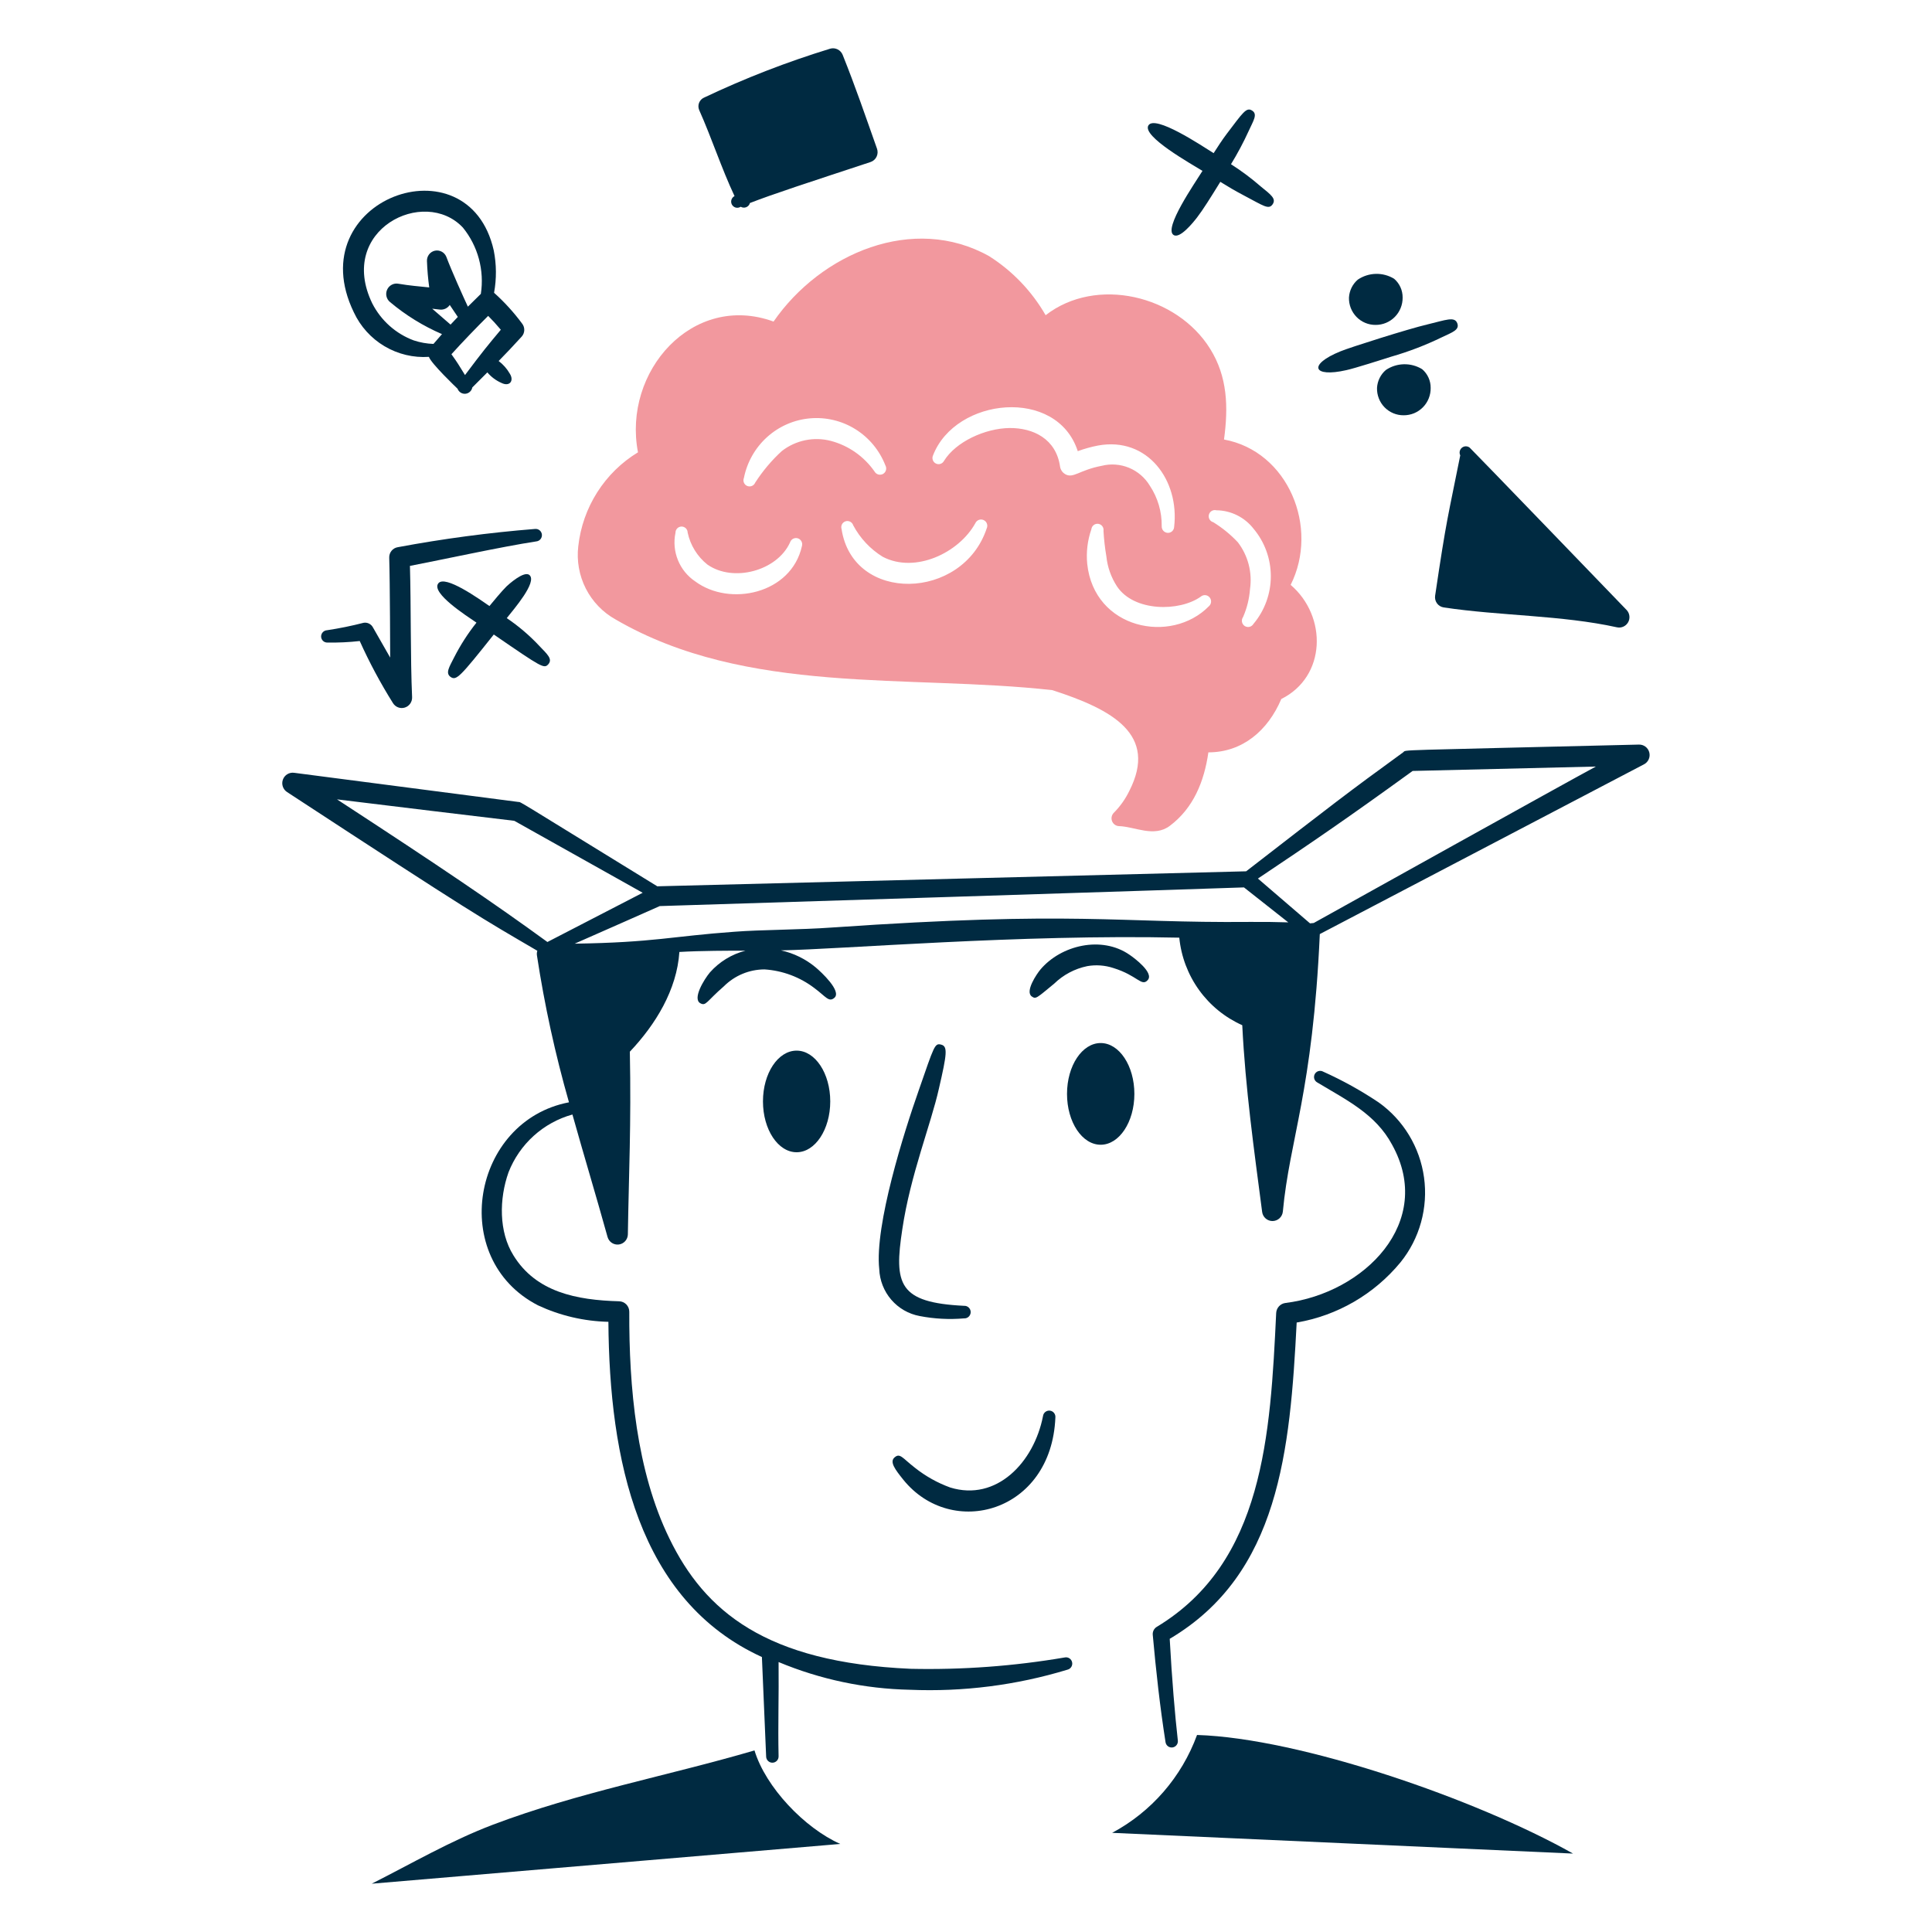
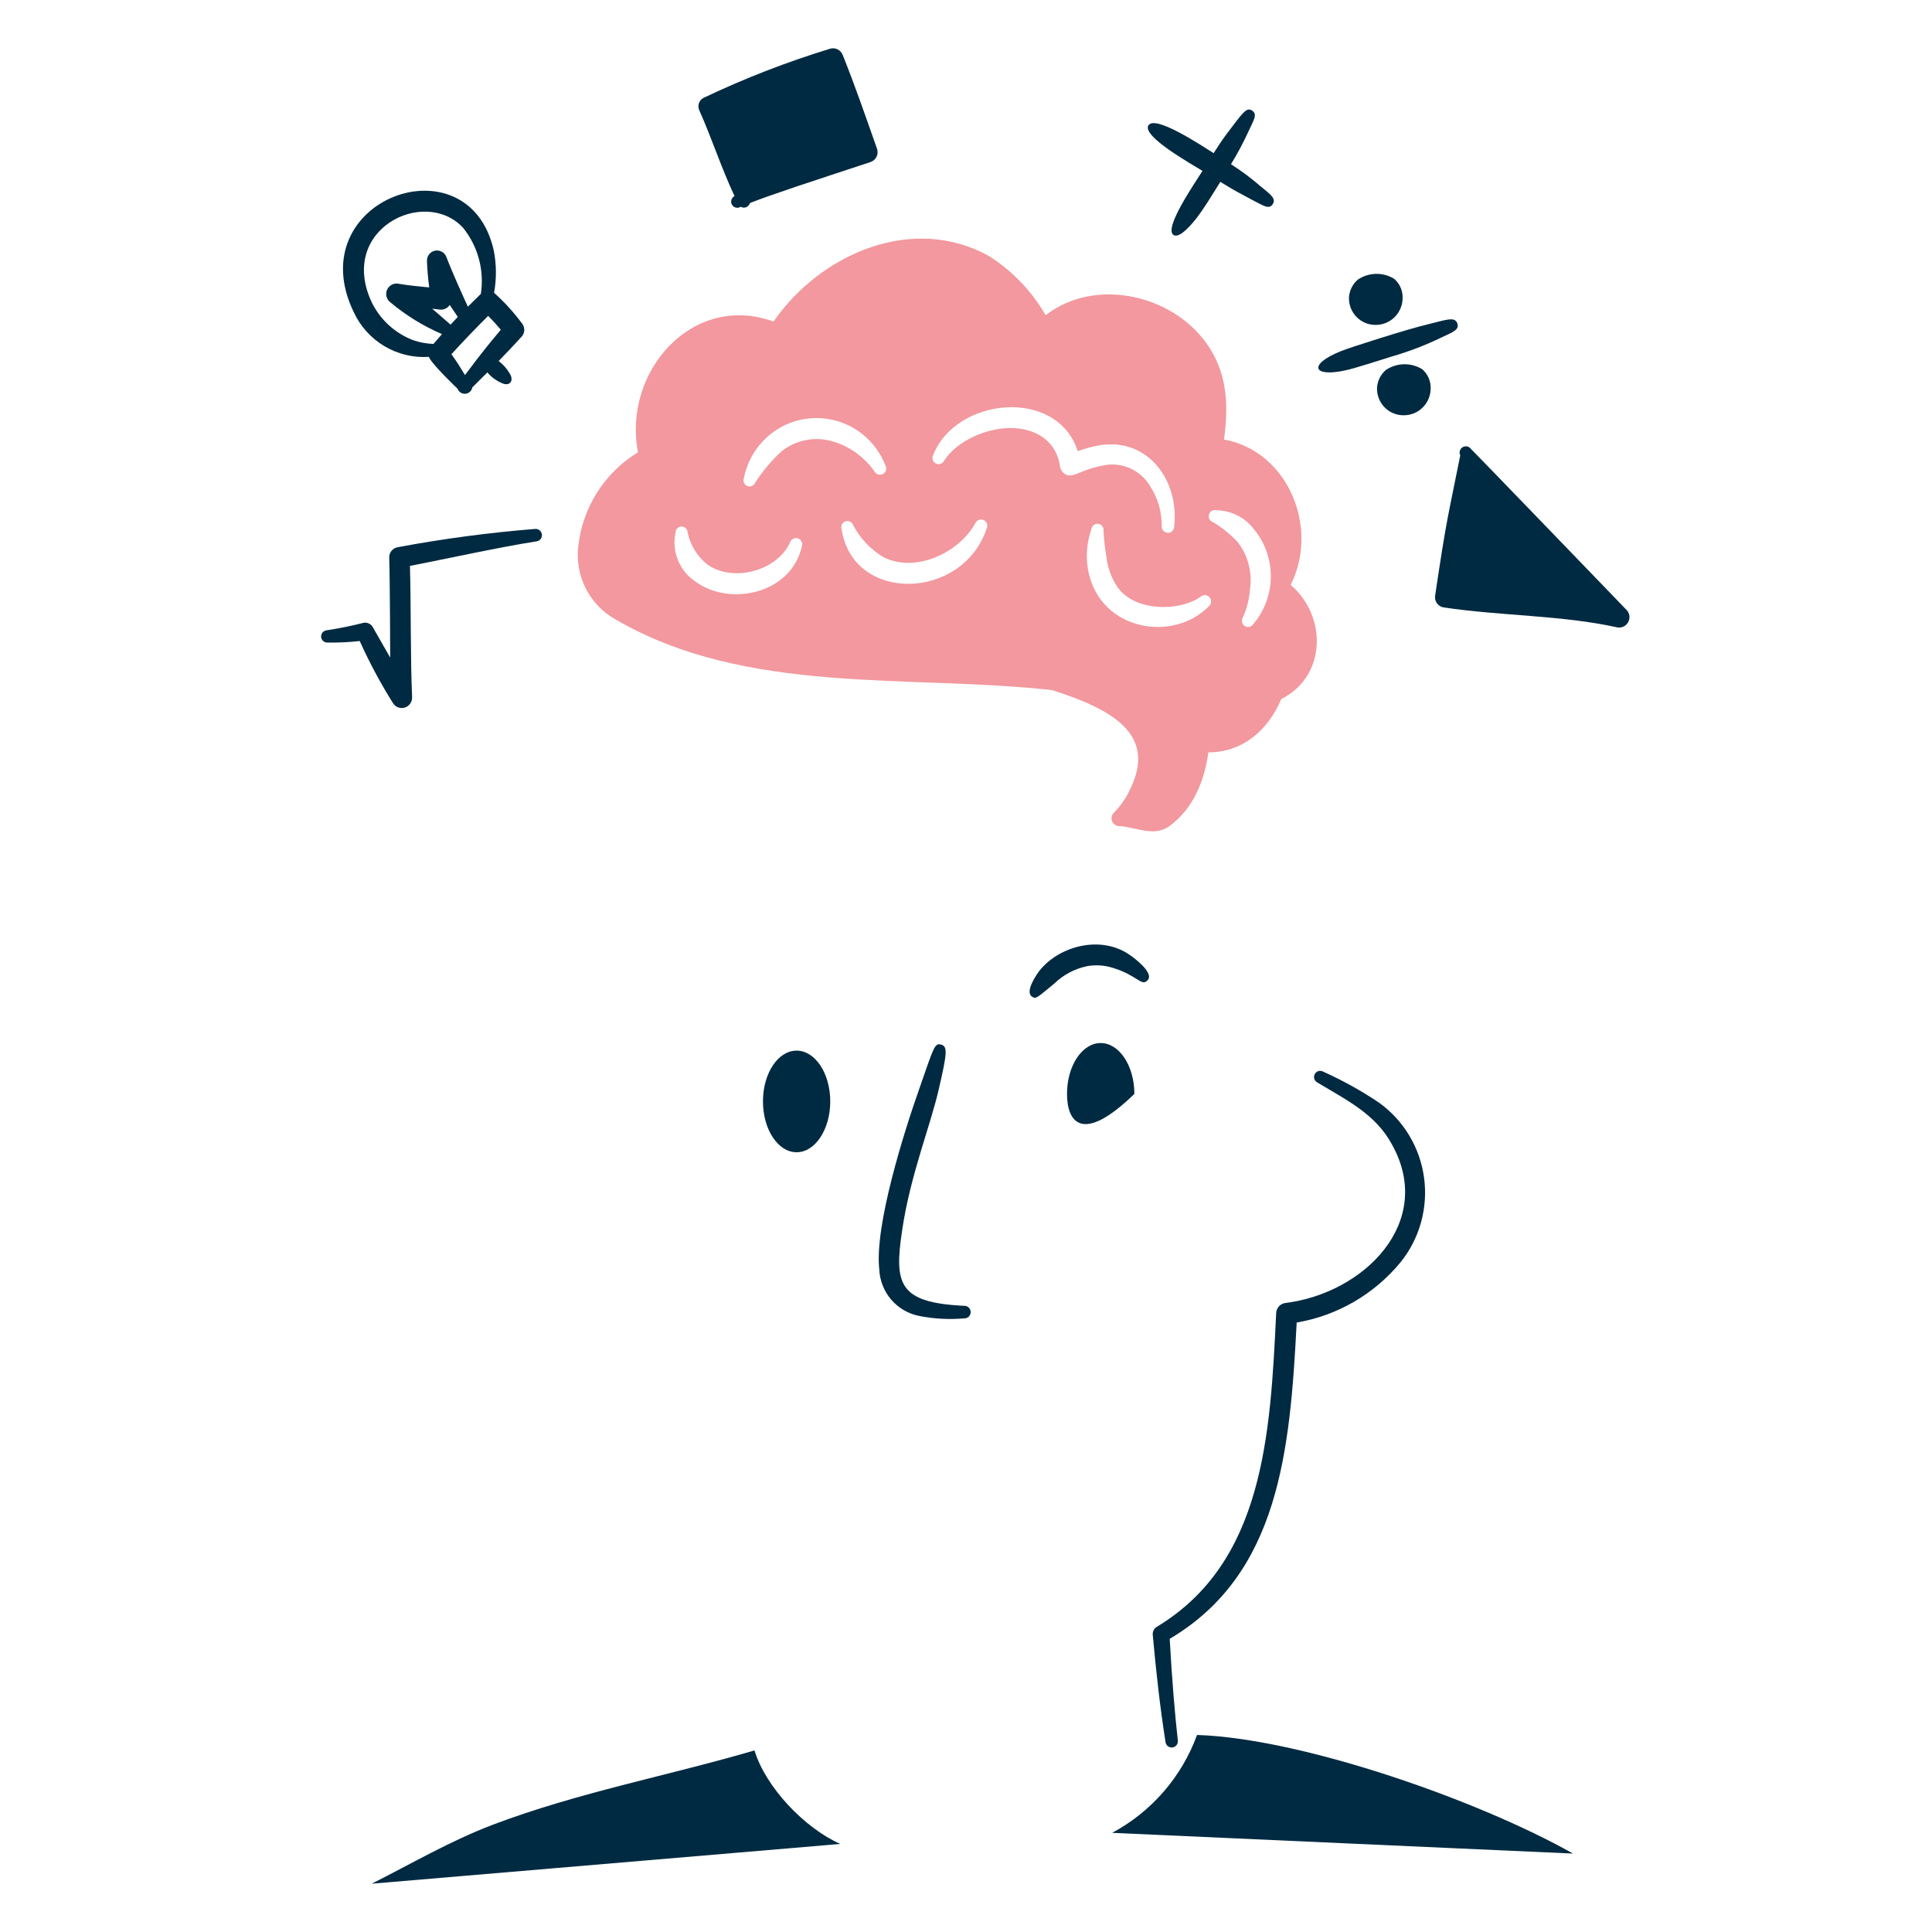
<svg xmlns="http://www.w3.org/2000/svg" width="147" height="147" viewBox="0 0 147 147" fill="none">
  <path d="M69.907 82.952C68.796 86.107 66.538 93.225 66.899 96.559C66.932 97.418 67.254 98.24 67.813 98.89C68.372 99.539 69.134 99.978 69.974 100.133C71.087 100.349 72.225 100.409 73.355 100.311C73.419 100.315 73.484 100.305 73.544 100.283C73.605 100.26 73.66 100.226 73.707 100.181C73.754 100.136 73.792 100.083 73.817 100.023C73.843 99.963 73.856 99.899 73.856 99.834C73.856 99.769 73.843 99.704 73.817 99.644C73.792 99.585 73.754 99.531 73.707 99.486C73.66 99.441 73.605 99.407 73.544 99.384C73.484 99.362 73.419 99.352 73.355 99.356C68.371 99.11 68.009 97.728 68.656 93.518C69.266 89.402 70.834 85.541 71.438 82.832C72.054 80.172 72.12 79.611 71.607 79.481C71.113 79.356 71.086 79.564 69.907 82.952Z" fill="#002A41" />
-   <path d="M68.729 112.586C72.41 117.148 80.001 115.097 80.3 107.864C80.315 107.739 80.28 107.612 80.203 107.512C80.126 107.412 80.012 107.348 79.887 107.332C79.762 107.317 79.637 107.352 79.537 107.43C79.439 107.508 79.374 107.622 79.359 107.748C78.669 111.282 75.813 114.262 72.3 113.18C71.331 112.828 70.424 112.321 69.616 111.679C68.667 110.944 68.485 110.54 68.083 110.875C67.645 111.218 68.124 111.829 68.729 112.586Z" fill="#002A41" />
  <path d="M80.207 74.845C80.904 74.168 81.778 73.705 82.727 73.51C83.388 73.394 84.068 73.443 84.706 73.652C86.562 74.225 86.849 75.091 87.319 74.581C87.841 74.031 86.297 72.885 85.944 72.647C83.827 71.173 80.72 71.912 79.155 73.777C78.879 74.11 77.969 75.446 78.507 75.819C78.822 76.039 78.865 75.948 80.207 74.845Z" fill="#002A41" />
  <path d="M60.612 79.939C62.027 79.939 63.171 81.672 63.171 83.802C63.171 85.933 62.027 87.671 60.612 87.671C59.197 87.671 58.052 85.942 58.052 83.802C58.052 81.663 59.196 79.939 60.612 79.939Z" fill="#002A41" />
-   <path d="M83.747 79.362C85.162 79.362 86.311 81.095 86.311 83.231C86.311 85.367 85.162 87.1 83.747 87.1C82.331 87.1 81.186 85.371 81.186 83.231C81.186 81.092 82.333 79.362 83.747 79.362Z" fill="#002A41" />
+   <path d="M83.747 79.362C85.162 79.362 86.311 81.095 86.311 83.231C82.331 87.1 81.186 85.371 81.186 83.231C81.186 81.092 82.333 79.362 83.747 79.362Z" fill="#002A41" />
  <path d="M89 124.693C89.17 127.809 89.4 130.485 89.617 132.421C89.625 132.483 89.621 132.546 89.606 132.606C89.59 132.667 89.562 132.724 89.525 132.773C89.487 132.823 89.441 132.865 89.387 132.896C89.334 132.928 89.274 132.949 89.213 132.957C89.151 132.966 89.089 132.962 89.029 132.946C88.969 132.93 88.913 132.903 88.863 132.865C88.814 132.827 88.772 132.78 88.741 132.726C88.71 132.672 88.689 132.612 88.681 132.551C88.261 129.883 87.951 127.081 87.709 124.38C87.7 124.26 87.724 124.14 87.78 124.033C87.835 123.926 87.92 123.837 88.024 123.777C96.154 118.869 96.657 109.183 97.101 99.896C97.112 99.708 97.188 99.53 97.315 99.392C97.442 99.254 97.613 99.166 97.798 99.141C103.803 98.397 109.196 92.985 105.917 87.093C104.676 84.779 102.496 83.723 100.223 82.358C100.17 82.328 100.122 82.289 100.084 82.241C100.045 82.193 100.017 82.138 99.999 82.079C99.982 82.02 99.976 81.959 99.983 81.897C99.99 81.836 100.008 81.777 100.037 81.723C100.097 81.614 100.197 81.532 100.316 81.497C100.435 81.462 100.563 81.476 100.672 81.536C102.137 82.194 103.545 82.974 104.882 83.868C105.819 84.531 106.61 85.381 107.207 86.366C107.804 87.35 108.193 88.447 108.35 89.589C108.508 90.731 108.43 91.894 108.122 93.004C107.815 94.115 107.283 95.15 106.561 96.045C104.557 98.476 101.753 100.102 98.66 100.628C98.16 110.374 97.338 119.757 89 124.693Z" fill="#002A41" />
  <path d="M29.688 50.034C29.688 49.96 29.674 44.33 29.615 42.435C29.608 42.246 29.669 42.06 29.787 41.913C29.905 41.766 30.073 41.667 30.259 41.636C33.715 40.99 37.203 40.526 40.707 40.246C40.769 40.239 40.832 40.245 40.892 40.262C40.952 40.28 41.008 40.309 41.057 40.349C41.105 40.388 41.146 40.437 41.176 40.492C41.206 40.547 41.224 40.608 41.231 40.67C41.237 40.733 41.231 40.796 41.213 40.856C41.195 40.917 41.166 40.973 41.126 41.022C41.087 41.07 41.038 41.111 40.983 41.14C40.927 41.17 40.867 41.188 40.805 41.194C38.183 41.592 33.598 42.596 31.191 43.056C31.278 46.093 31.224 50.102 31.355 53.045C31.363 53.22 31.312 53.393 31.212 53.536C31.111 53.68 30.967 53.785 30.8 53.837C30.634 53.889 30.455 53.883 30.292 53.822C30.129 53.76 29.991 53.645 29.899 53.496C28.95 51.982 28.105 50.404 27.371 48.774C26.558 48.865 25.739 48.904 24.921 48.89C24.799 48.896 24.678 48.854 24.587 48.771C24.495 48.688 24.44 48.573 24.433 48.449C24.428 48.324 24.472 48.201 24.556 48.108C24.64 48.016 24.757 47.96 24.881 47.953C25.819 47.812 26.749 47.623 27.668 47.386C27.809 47.362 27.955 47.384 28.083 47.45C28.212 47.515 28.316 47.619 28.382 47.748C28.433 47.843 29.631 49.935 29.688 50.034Z" fill="#002A41" />
-   <path d="M41.052 49.162C40.303 48.36 39.466 47.645 38.558 47.031C39.089 46.358 40.887 44.29 40.289 43.758C39.88 43.384 38.648 44.513 38.537 44.62C38.218 44.926 37.423 45.886 37.239 46.112C36.528 45.624 33.837 43.687 33.341 44.398C32.81 45.133 35.468 46.839 36.253 47.375C35.598 48.2 35.027 49.089 34.548 50.029C34.183 50.755 33.873 51.213 34.286 51.508C34.724 51.802 34.985 51.531 37.571 48.278C41.256 50.81 41.396 50.9 41.724 50.536C42.062 50.139 41.636 49.773 41.052 49.162Z" fill="#002A41" />
  <path d="M95.93 14.19C95.217 13.569 94.459 13.003 93.663 12.495C94.16 11.682 94.609 10.84 95.005 9.973C95.37 9.17 95.713 8.691 95.262 8.409C94.824 8.135 94.558 8.583 93.337 10.187C93.002 10.628 92.638 11.19 92.342 11.653C91.402 11.065 87.881 8.713 87.378 9.543C86.875 10.372 90.657 12.482 91.493 13.001C90.909 13.944 88.529 17.366 89.288 17.875C89.763 18.204 90.784 16.93 91.085 16.54C91.532 15.959 92.097 15.056 92.85 13.836C93.558 14.269 93.832 14.441 94.645 14.872C96.14 15.657 96.534 15.985 96.835 15.538C97.112 15.118 96.71 14.821 95.93 14.19Z" fill="#002A41" />
  <path d="M102.448 28.161C103.062 28.03 105.255 27.331 105.855 27.138C107.168 26.761 108.446 26.272 109.675 25.677C110.516 25.278 111.062 25.104 110.883 24.605C110.683 24.052 110.017 24.347 108.607 24.685C107.22 25.005 102.662 26.449 102.005 26.727C99.498 27.737 99.868 28.753 102.448 28.161Z" fill="#002A41" />
  <path d="M106.074 21.21C105.655 20.955 105.172 20.826 104.682 20.838C104.192 20.85 103.716 21.002 103.31 21.277C103.112 21.447 102.951 21.655 102.836 21.889C102.721 22.123 102.654 22.378 102.639 22.639C102.631 22.911 102.678 23.182 102.776 23.435C102.875 23.688 103.023 23.919 103.212 24.113C103.401 24.308 103.626 24.462 103.876 24.566C104.125 24.671 104.393 24.723 104.663 24.721C104.935 24.723 105.204 24.67 105.455 24.566C105.706 24.462 105.934 24.309 106.126 24.115C106.318 23.921 106.469 23.691 106.571 23.438C106.674 23.184 106.725 22.913 106.722 22.639C106.724 22.368 106.668 22.099 106.556 21.852C106.444 21.605 106.279 21.386 106.074 21.21Z" fill="#002A41" />
  <path d="M108.207 28.09C107.789 27.834 107.306 27.704 106.816 27.715C106.326 27.726 105.85 27.878 105.443 28.153C105.246 28.322 105.085 28.53 104.97 28.764C104.854 28.998 104.788 29.254 104.773 29.515C104.765 29.786 104.812 30.057 104.91 30.31C105.008 30.564 105.156 30.794 105.345 30.989C105.534 31.183 105.76 31.337 106.01 31.442C106.259 31.546 106.527 31.599 106.797 31.597C107.069 31.599 107.338 31.547 107.59 31.444C107.841 31.34 108.07 31.186 108.262 30.992C108.454 30.798 108.605 30.568 108.707 30.314C108.809 30.06 108.859 29.788 108.855 29.515C108.858 29.244 108.801 28.976 108.689 28.73C108.577 28.483 108.413 28.265 108.207 28.09Z" fill="#002A41" />
  <path d="M123.767 46.416C123.698 46.342 111.898 34.104 111.825 34.06C111.74 33.993 111.636 33.958 111.528 33.959C111.42 33.96 111.316 33.997 111.233 34.066C111.149 34.134 111.091 34.229 111.068 34.334C111.045 34.44 111.059 34.551 111.106 34.648C110.157 39.407 110.076 39.376 109.194 45.329C109.179 45.431 109.184 45.535 109.209 45.635C109.234 45.734 109.278 45.828 109.339 45.911C109.4 45.994 109.477 46.063 109.565 46.116C109.652 46.168 109.75 46.203 109.851 46.218C114.125 46.862 118.841 46.806 123.02 47.728C123.184 47.766 123.356 47.75 123.51 47.682C123.664 47.614 123.793 47.498 123.877 47.351C123.961 47.204 123.995 47.034 123.975 46.865C123.956 46.697 123.883 46.539 123.767 46.416Z" fill="#002A41" />
  <path d="M39.694 25.611C39.816 25.476 39.885 25.3 39.89 25.118C39.895 24.935 39.835 24.756 39.721 24.614C39.092 23.764 38.378 22.981 37.592 22.276C37.787 21.211 37.779 20.117 37.568 19.055C35.645 10.483 22.756 15.173 26.92 23.759C27.422 24.838 28.237 25.739 29.256 26.344C30.276 26.949 31.453 27.231 32.634 27.152C32.804 27.66 34.71 29.478 34.814 29.577C34.858 29.698 34.941 29.801 35.049 29.87C35.157 29.94 35.285 29.971 35.413 29.96C35.54 29.949 35.661 29.895 35.755 29.808C35.85 29.721 35.914 29.606 35.937 29.479C36.316 29.094 36.7 28.714 37.081 28.334C37.373 28.68 37.739 28.954 38.152 29.135C38.779 29.447 39.13 28.967 38.791 28.434C38.576 28.057 38.286 27.729 37.941 27.468C38.512 26.884 39.003 26.37 39.694 25.611ZM31.494 25.905C30.121 25.399 28.988 24.389 28.321 23.079C25.624 17.487 32.276 14.178 35.221 17.317C35.787 18.014 36.201 18.823 36.436 19.692C36.672 20.561 36.723 21.47 36.586 22.36C36.257 22.681 35.929 23.005 35.599 23.333C35.248 22.582 34.358 20.603 33.955 19.528C33.885 19.362 33.759 19.226 33.6 19.144C33.441 19.062 33.258 19.038 33.083 19.077C32.909 19.117 32.753 19.216 32.644 19.359C32.535 19.502 32.479 19.679 32.486 19.859C32.51 20.532 32.567 21.203 32.659 21.869C31.86 21.784 31.206 21.74 30.312 21.588C30.14 21.556 29.962 21.583 29.807 21.665C29.652 21.746 29.529 21.878 29.456 22.038C29.383 22.198 29.365 22.378 29.406 22.549C29.446 22.721 29.541 22.874 29.678 22.984C30.87 23.986 32.202 24.807 33.63 25.422C33.409 25.669 33.193 25.918 32.981 26.168C32.475 26.151 31.975 26.062 31.494 25.904V25.905ZM34.283 24.7C34.283 24.7 33.054 23.636 32.885 23.488C33.076 23.511 33.271 23.529 33.462 23.555C33.608 23.572 33.757 23.548 33.89 23.486C34.024 23.424 34.138 23.326 34.22 23.203C34.42 23.507 34.625 23.811 34.834 24.114C34.767 24.181 34.4 24.571 34.283 24.696V24.7ZM35.382 28.538C34.871 27.713 34.832 27.629 34.348 26.953C35.151 26.062 36.294 24.874 37.143 24.035C37.482 24.377 37.748 24.662 38.106 25.089C37.111 26.278 36.731 26.736 35.382 28.536V28.538Z" fill="#002A41" />
  <path d="M66.728 11.311C65.797 8.681 65.104 6.644 64.119 4.181C64.047 3.998 63.911 3.847 63.736 3.759C63.56 3.67 63.359 3.65 63.17 3.703C59.887 4.708 56.681 5.951 53.577 7.423C53.403 7.498 53.265 7.639 53.193 7.816C53.122 7.993 53.123 8.191 53.196 8.367C54.145 10.488 54.897 12.813 55.889 14.92C55.834 14.947 55.785 14.986 55.745 15.032C55.705 15.079 55.674 15.133 55.655 15.191C55.636 15.249 55.628 15.311 55.632 15.373C55.637 15.434 55.653 15.494 55.68 15.549C55.708 15.604 55.746 15.653 55.792 15.694C55.838 15.734 55.892 15.765 55.95 15.785C56.008 15.804 56.069 15.812 56.13 15.807C56.191 15.803 56.251 15.787 56.306 15.759L56.363 15.733C56.426 15.77 56.496 15.792 56.569 15.797C56.642 15.803 56.714 15.791 56.782 15.763C56.849 15.736 56.909 15.693 56.958 15.638C57.006 15.583 57.041 15.518 57.06 15.447C58.907 14.73 61.371 13.935 66.235 12.329C66.335 12.296 66.427 12.243 66.506 12.174C66.585 12.104 66.649 12.02 66.695 11.925C66.741 11.83 66.768 11.727 66.773 11.621C66.779 11.516 66.763 11.41 66.728 11.311Z" fill="#002A41" />
  <path d="M98.202 44.502C100.392 40.138 98.018 34.339 93.131 33.441C93.468 30.964 93.396 28.664 92.084 26.553C89.549 22.455 83.401 20.996 79.559 23.984C78.508 22.154 77.029 20.61 75.252 19.486C69.5 16.271 62.461 19.256 58.857 24.467C52.701 22.223 47.359 28.268 48.542 34.415C47.291 35.175 46.23 36.215 45.442 37.455C44.654 38.695 44.16 40.1 43.999 41.563C43.868 42.669 44.068 43.789 44.572 44.78C45.076 45.771 45.862 46.589 46.83 47.128C56.8 52.935 69.104 51.288 80.07 52.511C84.651 53.989 88.117 55.885 85.927 60.177C85.628 60.795 85.229 61.358 84.746 61.843C84.665 61.925 84.608 62.029 84.585 62.143C84.561 62.257 84.572 62.374 84.614 62.483C84.657 62.59 84.73 62.683 84.824 62.75C84.918 62.817 85.03 62.854 85.145 62.857C86.362 62.898 87.812 63.739 89.014 62.831C90.808 61.482 91.627 59.45 91.942 57.245C94.525 57.245 96.469 55.595 97.49 53.185C100.921 51.479 100.997 46.893 98.202 44.502ZM61.014 41.562C60.203 45.189 55.524 46.183 52.899 44.238C52.309 43.843 51.85 43.279 51.582 42.619C51.314 41.959 51.249 41.233 51.395 40.535C51.394 40.411 51.442 40.292 51.528 40.203C51.614 40.115 51.732 40.065 51.855 40.063C51.977 40.062 52.096 40.11 52.184 40.197C52.271 40.284 52.321 40.402 52.322 40.526C52.527 41.484 53.056 42.341 53.818 42.951C55.781 44.337 59.135 43.441 60.114 41.267C60.133 41.208 60.163 41.153 60.204 41.105C60.244 41.058 60.293 41.018 60.349 40.99C60.404 40.962 60.465 40.944 60.526 40.94C60.588 40.934 60.651 40.942 60.71 40.961C60.769 40.98 60.824 41.011 60.871 41.052C60.918 41.093 60.957 41.142 60.985 41.198C61.014 41.254 61.031 41.314 61.035 41.377C61.04 41.439 61.033 41.502 61.014 41.561V41.562ZM59.495 34.31C58.718 35.021 58.035 35.831 57.463 36.718C57.416 36.833 57.326 36.924 57.212 36.973C57.099 37.021 56.97 37.023 56.856 36.976C56.799 36.953 56.747 36.919 56.703 36.876C56.66 36.832 56.625 36.781 56.602 36.724C56.578 36.667 56.566 36.606 56.566 36.544C56.566 36.482 56.579 36.421 56.602 36.364C56.842 35.163 57.461 34.072 58.368 33.254C59.274 32.437 60.42 31.937 61.632 31.831C62.844 31.724 64.059 32.015 65.093 32.661C66.127 33.308 66.925 34.274 67.368 35.415C67.398 35.47 67.418 35.53 67.425 35.593C67.432 35.655 67.427 35.718 67.409 35.778C67.392 35.839 67.363 35.895 67.324 35.944C67.285 35.992 67.236 36.033 67.182 36.063C67.071 36.122 66.941 36.135 66.821 36.1C66.7 36.064 66.599 35.982 66.538 35.871C65.739 34.728 64.565 33.905 63.224 33.548C62.585 33.381 61.918 33.363 61.272 33.495C60.626 33.628 60.018 33.907 59.495 34.312V34.31ZM75.079 40.194C73.254 45.713 64.897 45.932 64.032 40.252C64.013 40.193 64.007 40.131 64.012 40.07C64.017 40.009 64.035 39.949 64.063 39.894C64.091 39.84 64.13 39.791 64.177 39.752C64.223 39.712 64.277 39.682 64.336 39.664C64.394 39.645 64.455 39.639 64.516 39.644C64.577 39.65 64.636 39.667 64.691 39.695C64.745 39.724 64.793 39.763 64.832 39.81C64.871 39.857 64.901 39.911 64.919 39.97C65.444 40.954 66.218 41.78 67.164 42.364C69.634 43.656 72.967 42.063 74.21 39.809C74.262 39.694 74.357 39.604 74.474 39.559C74.591 39.514 74.721 39.517 74.836 39.568C74.893 39.593 74.944 39.629 74.988 39.674C75.031 39.719 75.065 39.772 75.087 39.831C75.11 39.889 75.121 39.951 75.12 40.014C75.118 40.077 75.105 40.138 75.079 40.196V40.194ZM81.037 36.069C80.935 36.008 80.848 35.926 80.782 35.827C80.717 35.728 80.673 35.615 80.656 35.498C80.354 33.393 78.619 32.549 76.805 32.567C74.954 32.593 72.729 33.607 71.827 35.066C71.77 35.175 71.673 35.257 71.557 35.294C71.441 35.332 71.315 35.322 71.206 35.267C71.096 35.212 71.013 35.117 70.973 35.001C70.933 34.885 70.94 34.758 70.992 34.647C72.707 30.227 80.424 29.435 82.004 34.329C82.503 34.144 83.016 34.001 83.537 33.901C87.311 33.202 89.755 36.547 89.336 40.096C89.333 40.159 89.317 40.221 89.29 40.277C89.263 40.334 89.225 40.384 89.178 40.426C89.132 40.467 89.077 40.499 89.018 40.519C88.959 40.539 88.897 40.548 88.835 40.543C88.71 40.533 88.593 40.475 88.51 40.38C88.427 40.284 88.385 40.16 88.391 40.034C88.407 38.945 88.094 37.876 87.495 36.969C87.127 36.352 86.571 35.871 85.911 35.596C85.25 35.321 84.519 35.267 83.826 35.442C82.094 35.773 81.662 36.439 81.037 36.072V36.069ZM91.983 46.125C89.109 49.058 83.247 47.868 82.723 42.9C82.637 42.011 82.745 41.115 83.038 40.273C83.044 40.21 83.063 40.15 83.093 40.095C83.123 40.04 83.164 39.991 83.213 39.953C83.262 39.914 83.318 39.885 83.378 39.869C83.439 39.852 83.501 39.848 83.563 39.856C83.625 39.864 83.685 39.885 83.738 39.917C83.792 39.949 83.839 39.992 83.876 40.042C83.913 40.093 83.939 40.15 83.954 40.211C83.969 40.273 83.971 40.336 83.961 40.398C83.998 41.046 84.071 41.692 84.18 42.332C84.264 43.149 84.543 43.934 84.991 44.62C86.281 46.554 89.74 46.553 91.363 45.397C91.41 45.355 91.465 45.324 91.525 45.305C91.584 45.285 91.647 45.278 91.709 45.283C91.771 45.288 91.832 45.305 91.888 45.334C91.943 45.363 91.993 45.402 92.033 45.45C92.115 45.547 92.156 45.672 92.147 45.799C92.137 45.926 92.078 46.044 91.983 46.127V46.125ZM95.376 47.464C95.344 47.521 95.301 47.57 95.25 47.609C95.199 47.649 95.14 47.677 95.077 47.693C95.015 47.709 94.95 47.711 94.886 47.7C94.823 47.69 94.762 47.666 94.707 47.631C94.653 47.596 94.607 47.55 94.571 47.496C94.535 47.442 94.51 47.382 94.498 47.318C94.487 47.254 94.488 47.188 94.502 47.125C94.516 47.062 94.543 47.002 94.581 46.95C94.875 46.28 95.053 45.565 95.108 44.835C95.201 44.206 95.167 43.565 95.008 42.95C94.848 42.335 94.567 41.759 94.181 41.256C93.628 40.668 92.999 40.156 92.313 39.733C92.193 39.701 92.091 39.623 92.029 39.515C91.967 39.408 91.95 39.28 91.982 39.159C92.014 39.039 92.091 38.937 92.198 38.874C92.305 38.812 92.433 38.794 92.552 38.826C93.097 38.831 93.635 38.96 94.124 39.203C94.614 39.446 95.042 39.796 95.379 40.229C96.228 41.241 96.693 42.523 96.693 43.848C96.692 45.173 96.226 46.455 95.376 47.466V47.464Z" fill="#F2989E" />
  <path d="M28.284 143.325C31.328 141.788 34.318 140.042 37.517 138.831C44.026 136.37 50.77 135.128 57.407 133.185C58.254 135.985 61.218 139.094 63.934 140.3L28.284 143.325Z" fill="#002A41" />
  <path d="M84.619 139.455C87.609 137.857 89.908 135.206 91.079 132.009C98.924 132.25 112.349 136.896 119.688 141.033L84.619 139.455Z" fill="#002A41" />
-   <path d="M124.702 56.653C105.569 57.124 107.053 57.029 106.764 57.241C102.614 60.251 101.302 61.275 94.816 66.295L50.011 67.436C39 60.665 39.67 61.041 39.446 61.019L22.382 58.8C22.202 58.774 22.018 58.812 21.862 58.906C21.706 59 21.587 59.146 21.525 59.318C21.462 59.49 21.46 59.679 21.52 59.852C21.579 60.025 21.696 60.173 21.85 60.27C36.265 69.7 36.556 69.809 40.885 72.342C40.846 72.457 40.836 72.58 40.855 72.7C41.429 76.472 42.244 80.204 43.292 83.872C35.919 85.278 34.048 95.766 40.931 99.318C42.613 100.104 44.438 100.531 46.291 100.573C46.364 111.002 48.526 121.764 57.971 126.077L58.294 133.663C58.297 133.725 58.312 133.787 58.338 133.843C58.364 133.9 58.401 133.951 58.447 133.993C58.493 134.036 58.547 134.068 58.605 134.09C58.663 134.111 58.725 134.121 58.787 134.118C58.849 134.116 58.91 134.101 58.967 134.074C59.023 134.048 59.074 134.011 59.116 133.965C59.158 133.919 59.19 133.865 59.212 133.806C59.233 133.747 59.242 133.685 59.24 133.622C59.186 131.257 59.268 129.031 59.24 126.46C62.41 127.783 65.797 128.498 69.228 128.569C73.281 128.739 77.333 128.223 81.216 127.042C81.276 127.028 81.334 127.002 81.385 126.966C81.435 126.93 81.478 126.884 81.512 126.831C81.545 126.778 81.567 126.719 81.578 126.658C81.588 126.596 81.587 126.533 81.573 126.472C81.559 126.411 81.534 126.353 81.498 126.302C81.462 126.251 81.417 126.207 81.364 126.174C81.311 126.14 81.253 126.118 81.192 126.107C81.13 126.097 81.068 126.098 81.007 126.112C77.137 126.772 73.214 127.061 69.29 126.974C58.262 126.492 53.618 122.594 50.932 117.058C48.421 111.913 47.858 105.542 47.88 99.811C47.881 99.603 47.802 99.403 47.658 99.253C47.515 99.104 47.319 99.017 47.112 99.011C43.852 98.92 40.788 98.314 39.069 95.522C37.944 93.723 37.977 91.215 38.692 89.197C39.108 88.134 39.764 87.184 40.608 86.421C41.452 85.658 42.461 85.103 43.554 84.8C44.43 87.926 45.371 91.033 46.228 94.123C46.281 94.305 46.395 94.462 46.552 94.566C46.709 94.669 46.898 94.713 47.084 94.69C47.27 94.666 47.442 94.576 47.568 94.436C47.694 94.296 47.767 94.115 47.772 93.926C47.845 89.222 48.033 85.591 47.923 80.02C49.886 77.948 51.5 75.312 51.692 72.432C53.333 72.335 55.517 72.334 56.723 72.334C55.675 72.602 54.731 73.179 54.012 73.992C53.574 74.517 52.678 75.976 53.275 76.328C53.721 76.58 53.742 76.201 55.076 75.046C55.899 74.225 57.01 73.763 58.168 73.759C59.544 73.848 60.864 74.342 61.964 75.18C62.84 75.829 63.059 76.282 63.482 75.925C64.076 75.42 62.449 73.931 62.08 73.621C61.312 72.975 60.4 72.526 59.422 72.311C64.044 72.229 77.618 71.074 89.728 71.344C89.87 72.781 90.389 74.155 91.231 75.326C92.073 76.496 93.208 77.42 94.52 78.005C94.758 82.81 95.411 87.447 96.033 92.215C96.059 92.409 96.155 92.586 96.302 92.713C96.45 92.84 96.638 92.908 96.832 92.905C97.026 92.901 97.212 92.827 97.355 92.695C97.498 92.562 97.588 92.382 97.608 92.188C98.119 86.676 99.88 83.091 100.42 71.071L125.094 58.151C125.252 58.067 125.376 57.932 125.448 57.767C125.52 57.603 125.534 57.419 125.488 57.245C125.443 57.072 125.341 56.919 125.198 56.811C125.055 56.704 124.88 56.648 124.702 56.653ZM41.651 71.674C37.563 68.698 33.553 65.983 25.643 60.822C27.596 61.067 38.483 62.381 39.131 62.453L48.899 67.928L41.651 71.674ZM95.103 70.146C84.829 70.239 82.009 69.283 63.312 70.571C60.888 70.748 57.857 70.739 55.89 70.893C51.126 71.235 49.775 71.71 43.725 71.801C46.088 70.76 49.841 69.105 50.197 68.941C51.262 68.918 93.851 67.56 94.649 67.52L98.021 70.18C97.052 70.149 96.079 70.137 95.103 70.146ZM99.958 70.228C99.9 70.228 99.716 70.258 99.675 70.255L95.711 66.847C99.685 64.188 102.446 62.31 107.483 58.659L121.426 58.324C119.185 59.525 102.085 69.044 99.958 70.228Z" fill="#002A41" />
</svg>